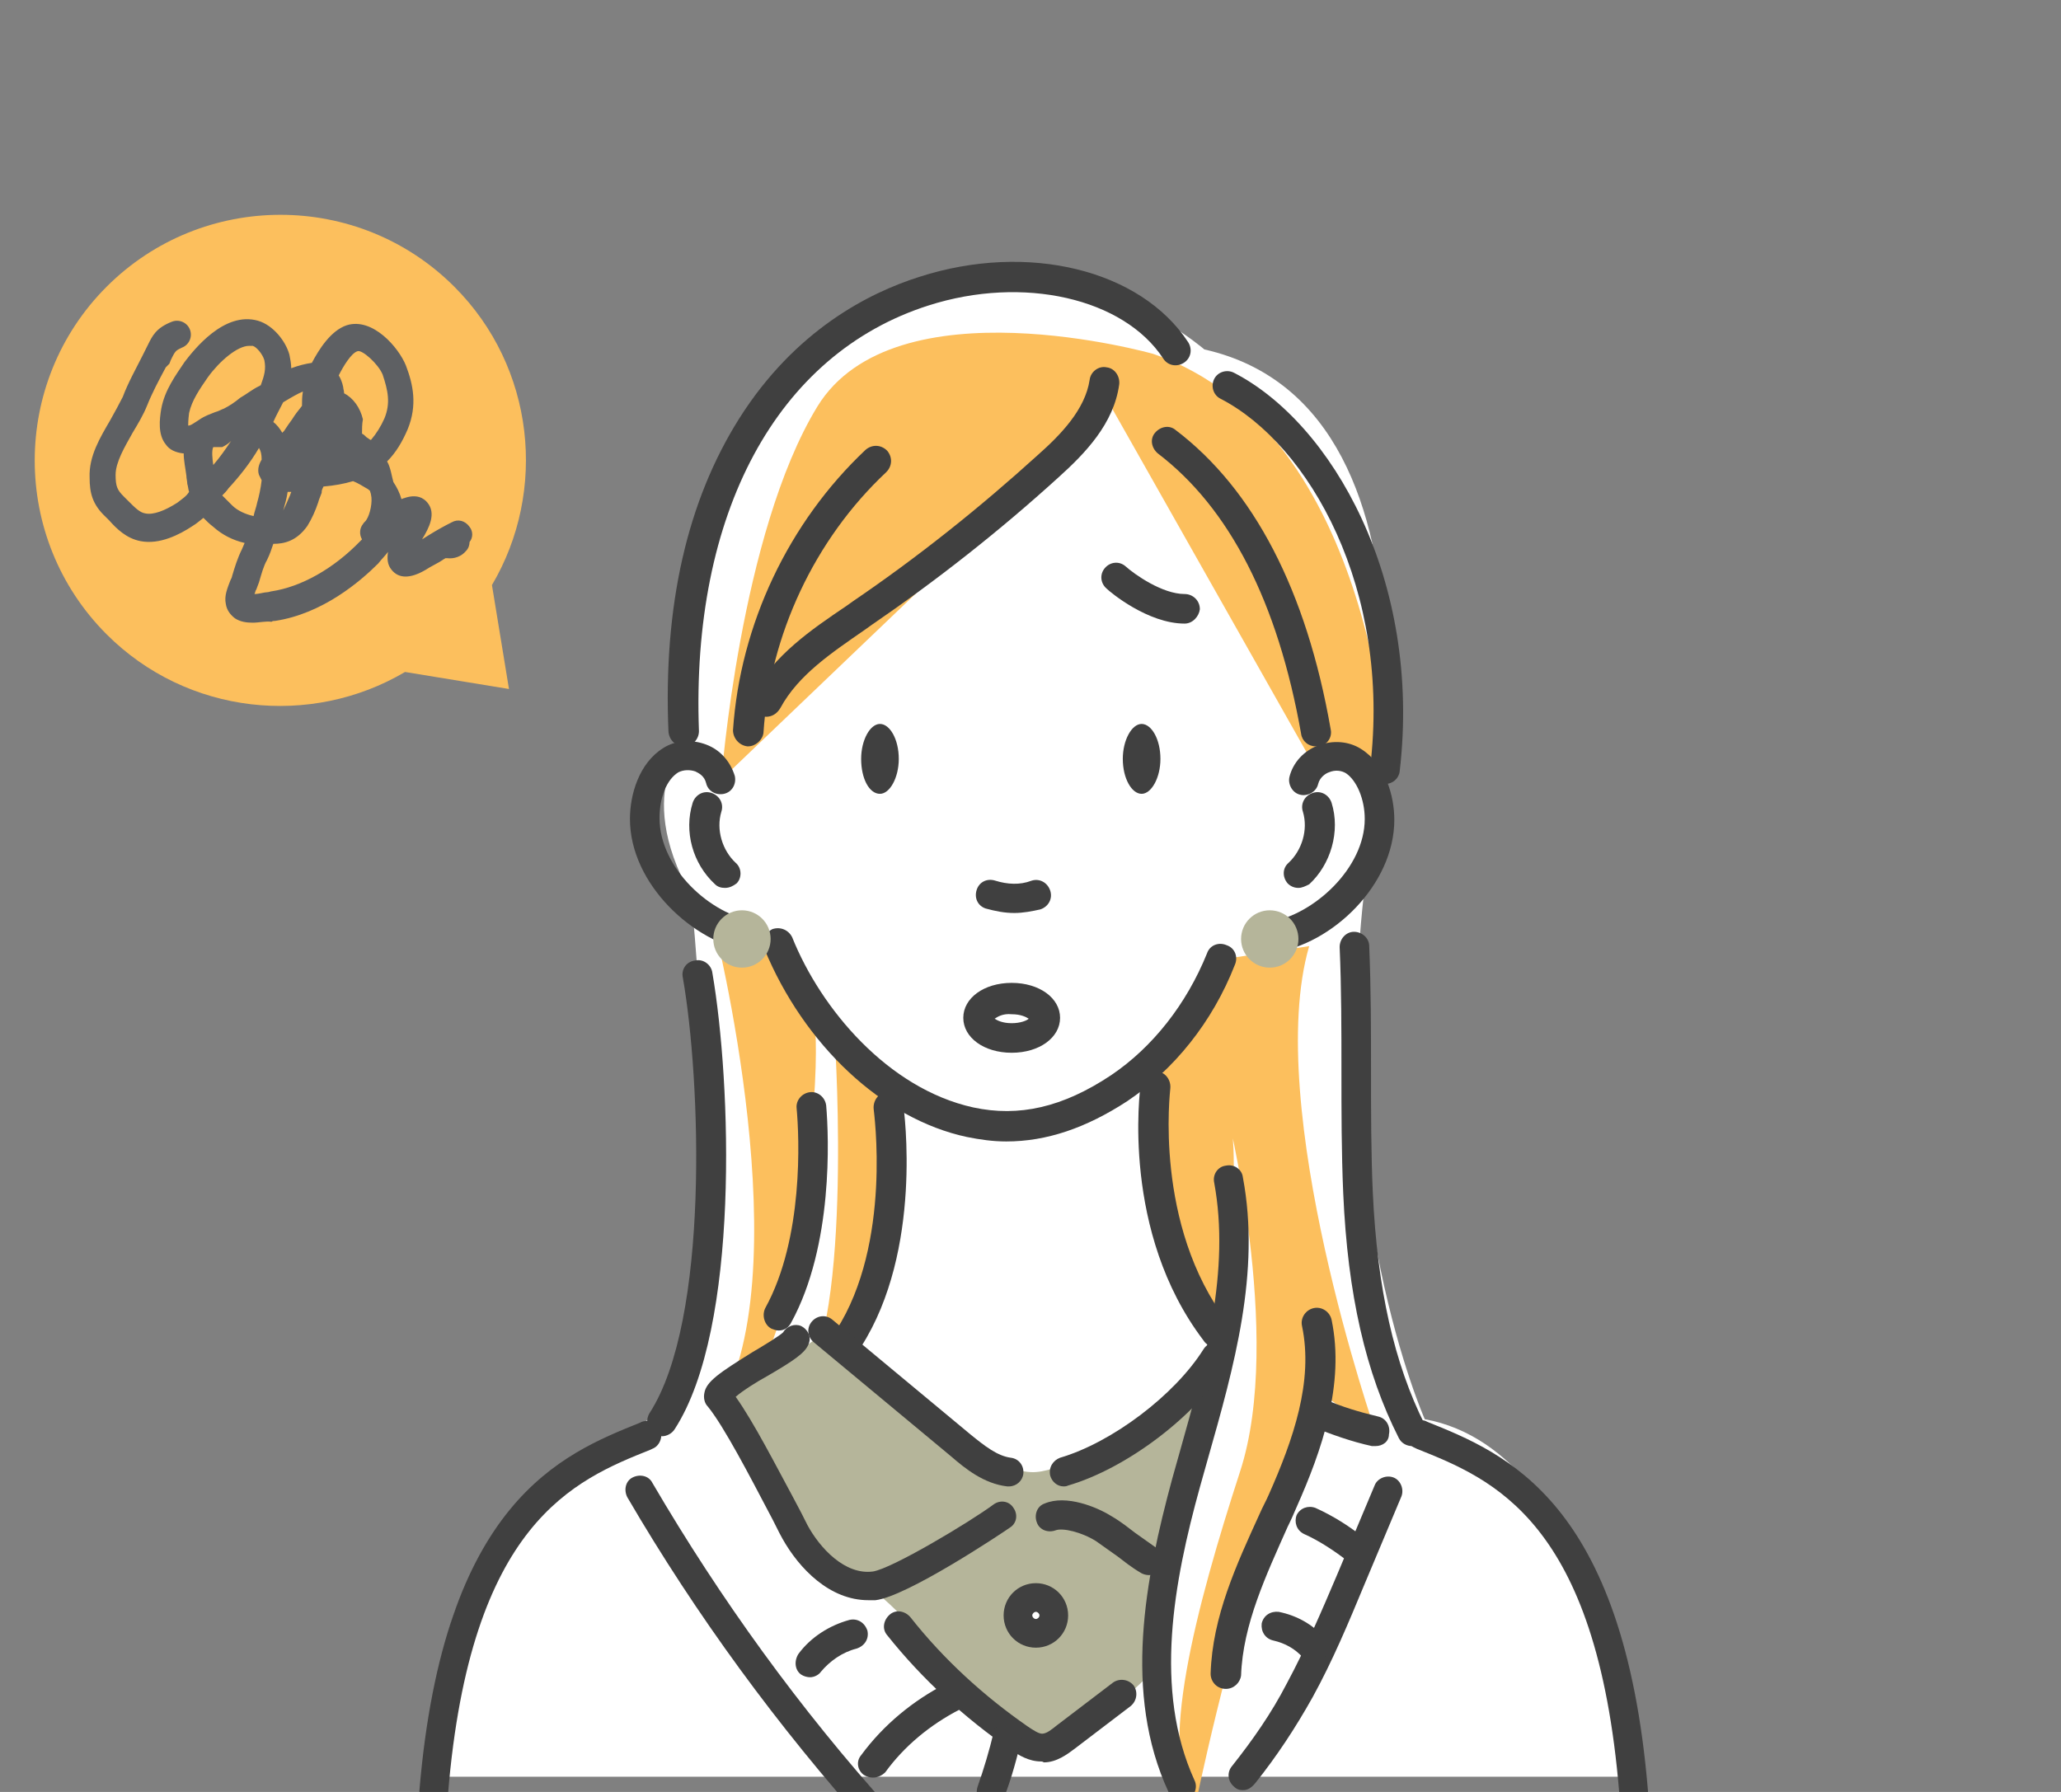
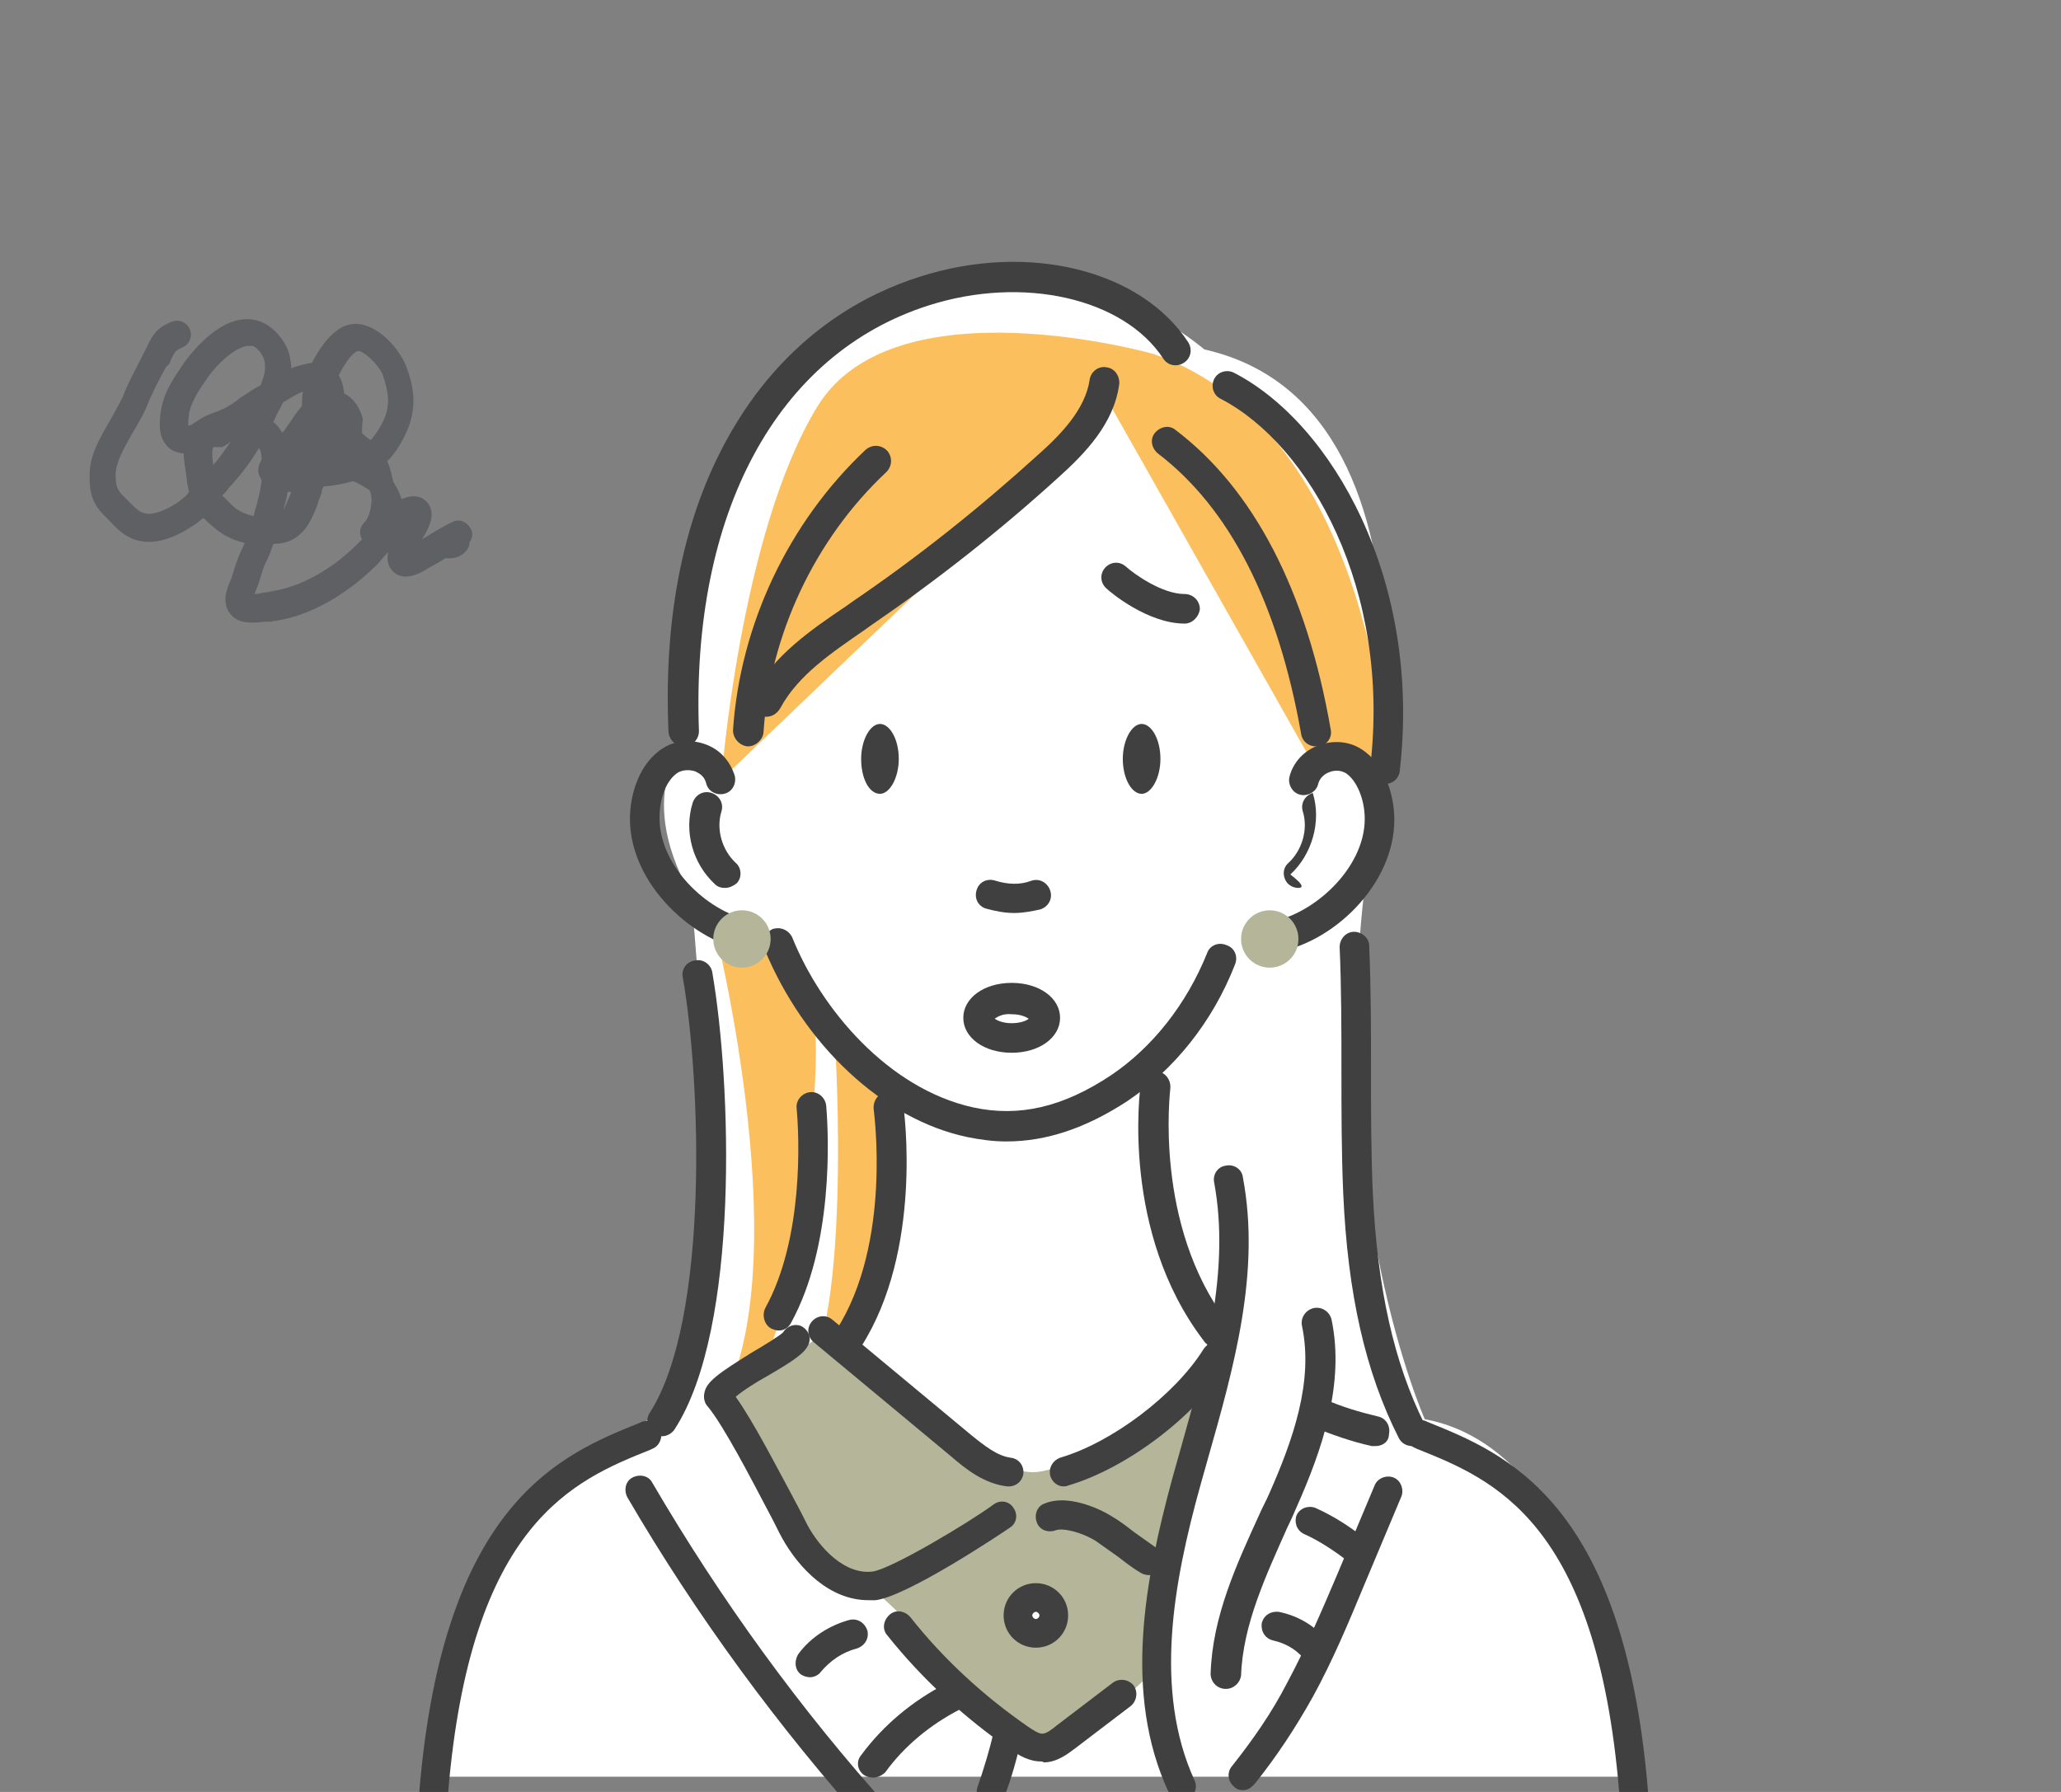
<svg xmlns="http://www.w3.org/2000/svg" xmlns:xlink="http://www.w3.org/1999/xlink" version="1.1" id="レイヤー_1" x="0px" y="0px" viewBox="0 0 230 200" style="enable-background:new 0 0 230 200;" xml:space="preserve">
  <rect x="0" y="0" width="230" height="200" fill="#808080" stroke="none" />
  <style type="text/css">
	.st0{clip-path:url(#SVGID_00000134948719112920460460000017178798915863937688_);}
	.st1{fill:#FFFFFF;}
	.st2{fill:#FCBF5D;}
	.st3{fill:#B5B59A;}
	.st4{fill:#404040;}
	.st5{fill:#FFFFCC;}
	.st6{fill:#5E6063;}
</style>
  <g>
    <defs>
      <rect id="SVGID_1_" width="230" height="200" />
    </defs>
    <clipPath id="SVGID_00000138559242020588439690000008372516735383982208_">
      <use xlink:href="#SVGID_1_" style="overflow:visible;" />
    </clipPath>
    <g style="clip-path:url(#SVGID_00000138559242020588439690000008372516735383982208_);">
      <g>
        <path class="st1" d="M48.8,198.3h134c0,0-4-36.3-23.8-39.9c0,0-11-24.7-6.6-60.3c0,0,11.7-52.4-18-59.1c0,0-27.5-23.8-49.9,6.9     c0,0-10.8,17.7-7.5,36.2c0,0-6.6,5.8,0.1,17.8c0,0,5.5,50-5.2,58.9C71.9,158.7,45.7,167.2,48.8,198.3z" />
      </g>
      <g>
        <path class="st2" d="M128.7,39.5c0,0-28.9-8.2-37.5,5.9S80.5,87,80.5,87L124,45.4l22,38.9l9,2.7C155,87,153.8,48.1,128.7,39.5z" />
      </g>
      <g>
        <path class="st2" d="M93.2,116.7c0,0,2.1,33.1-4.4,38.7c0,0,11.1-8,10.8-29.7l-0.1-4.4L93.2,116.7z" />
      </g>
      <g>
        <path class="st2" d="M79.6,102.9c0,0,10.2,40.1,0.1,55.1c0,0,6.7-0.5,9.7-21.9c2.9-21.4,1.1-23.9,1.1-23.9l-2.7-6.6L79.6,102.9z" />
      </g>
      <g>
-         <path class="st2" d="M136.8,123.6c0,0,6.5,25.5,1.6,40.6c-4.9,15.1-9.4,31.9-5,37.3c0,0,3.8-18.4,7.7-28.6     c3.9-10.2,6.7-9.7,6.2-17.5l6.2,4.4c0,0-12.6-36.3-7.4-54.2l-9.9,1.5l-7.3,14.3c0,0,1.9,28.2,7.3,28.1     C136.2,149.5,139.1,127.1,136.8,123.6z" />
-       </g>
+         </g>
      <g>
        <path class="st3" d="M91.1,149.4l-9.9,7c0,0,11.7,21.1,14.8,20.6c3.1-0.5,16.4,18.3,19.6,18.9c3.2,0.6,13.3-9.6,13.3-9.6     l6.7-34.8c0,0-13.4,12.3-20,12.8C109,164.8,91.1,149.4,91.1,149.4z" />
      </g>
      <g>
        <path class="st4" d="M76.3,83.3c-0.9,0-1.6-0.7-1.7-1.6c-0.6-14.1,2.1-25.8,7.9-35c6.2-9.8,14.4-14,20.1-15.8     c12.1-3.9,24.7-0.8,30,7.3c0.5,0.8,0.3,1.8-0.5,2.3c-0.8,0.5-1.8,0.3-2.3-0.5c-4.4-6.7-15.6-9.3-26.2-5.9     C86.7,39.5,77.1,57.3,78,81.6C78,82.5,77.3,83.3,76.3,83.3C76.4,83.3,76.4,83.3,76.3,83.3z" />
      </g>
      <g>
        <path class="st5" d="M128.9,121.4L128.9,121.4C128.9,121.3,128.9,121.3,128.9,121.4z" />
      </g>
      <g>
        <path class="st4" d="M153.5,161.4c-0.1,0-0.3,0-0.4,0c-2.3-0.5-4.5-1.3-6.5-2.1c-0.8-0.4-1.2-1.3-0.9-2.2     c0.4-0.8,1.3-1.2,2.2-0.9c1.8,0.8,3.8,1.4,5.9,1.9c0.9,0.2,1.4,1.1,1.2,2C155,160.9,154.3,161.4,153.5,161.4z" />
      </g>
      <g>
        <path class="st4" d="M135.6,150.3c-0.5,0-1-0.2-1.3-0.7c-9.2-12.1-7.1-27.9-7-28.6c0.1-0.9,1-1.5,1.9-1.4c0.9,0.1,1.5,1,1.4,1.9     c0,0.2-1.9,15.2,6.4,26.1c0.6,0.7,0.4,1.8-0.3,2.3C136.3,150.2,136,150.3,135.6,150.3z" />
      </g>
      <g>
        <path class="st4" d="M94.7,151.1c-0.3,0-0.6-0.1-0.9-0.3c-0.8-0.5-1-1.5-0.5-2.3c6.3-9.8,4.2-24.5,4.2-24.7     c-0.1-0.9,0.5-1.8,1.4-1.9c0.9-0.1,1.8,0.5,1.9,1.4c0.1,0.7,2.2,16.2-4.7,27C95.8,150.8,95.3,151.1,94.7,151.1z" />
      </g>
      <g>
        <path class="st4" d="M141.9,106.2c-0.8,0-1.5-0.6-1.6-1.4c-0.1-0.9,0.5-1.8,1.4-1.9c4.9-0.8,10.6-6,10.6-11.5     c0-2.2-0.9-4.3-2.1-5.1c-0.5-0.3-1.2-0.4-1.9-0.1c-0.3,0.1-1,0.5-1.2,1.3c-0.2,0.9-1.2,1.4-2,1.2c-0.9-0.2-1.4-1.2-1.2-2     c0.4-1.6,1.6-2.9,3.2-3.5c1.6-0.6,3.4-0.5,4.8,0.4c2.7,1.7,3.7,5.2,3.7,7.9c0,7.3-7,13.9-13.4,14.8     C142,106.2,141.9,106.2,141.9,106.2z" />
      </g>
      <g>
        <path class="st4" d="M154.6,87.5c-0.1,0-0.1,0-0.2,0c-0.9-0.1-1.6-0.9-1.5-1.8c2.4-19.9-6.8-36.1-16.7-41.2     c-0.8-0.4-1.1-1.4-0.7-2.2c0.4-0.8,1.4-1.1,2.2-0.7c10.9,5.6,21,23.1,18.5,44.5C156.1,86.9,155.4,87.5,154.6,87.5z" />
      </g>
      <g>
-         <path class="st4" d="M144.9,99.1c-0.5,0-0.9-0.2-1.2-0.5c-0.6-0.7-0.6-1.7,0.1-2.3c1.5-1.4,2.2-3.7,1.6-5.7     c-0.3-0.9,0.2-1.8,1.1-2.1c0.9-0.3,1.8,0.2,2.1,1.1c1,3.2-0.1,6.9-2.5,9.1C145.7,98.9,145.3,99.1,144.9,99.1z" />
+         <path class="st4" d="M144.9,99.1c-0.5,0-0.9-0.2-1.2-0.5c-0.6-0.7-0.6-1.7,0.1-2.3c1.5-1.4,2.2-3.7,1.6-5.7     c-0.3-0.9,0.2-1.8,1.1-2.1c1,3.2-0.1,6.9-2.5,9.1C145.7,98.9,145.3,99.1,144.9,99.1z" />
      </g>
      <g>
        <path class="st4" d="M84,106.2c-0.1,0-0.2,0-0.3,0c-6.3-1-13.4-7.5-13.4-14.8c0-2.7,1-6.2,3.7-7.9c1.4-0.9,3.2-1,4.8-0.4     c1.6,0.6,2.7,1.9,3.2,3.5c0.2,0.9-0.3,1.8-1.2,2c-0.9,0.2-1.8-0.3-2-1.2c-0.2-0.8-0.8-1.1-1.2-1.3c-0.6-0.2-1.3-0.2-1.9,0.1     c-1.3,0.8-2.1,2.8-2.1,5.1c0,5.6,5.7,10.8,10.6,11.5c0.9,0.1,1.5,1,1.4,1.9C85.5,105.6,84.8,106.2,84,106.2z" />
      </g>
      <g>
        <path class="st4" d="M80.9,99.1c-0.4,0-0.8-0.1-1.1-0.4c-2.5-2.3-3.5-5.9-2.5-9.1c0.3-0.9,1.2-1.4,2.1-1.1     c0.9,0.3,1.4,1.2,1.1,2.1c-0.6,2,0.1,4.3,1.6,5.7c0.7,0.6,0.7,1.7,0.1,2.3C81.8,98.9,81.4,99.1,80.9,99.1z" />
      </g>
      <g>
        <path class="st4" d="M113.2,101.9c-1.1,0-2.1-0.2-3.2-0.5c-0.9-0.3-1.3-1.2-1-2.1c0.3-0.9,1.2-1.3,2.1-1c1.3,0.4,2.7,0.5,4,0     c0.9-0.3,1.8,0.2,2.1,1.1c0.3,0.9-0.2,1.8-1.1,2.1C115.2,101.7,114.2,101.9,113.2,101.9z" />
      </g>
      <g>
        <path class="st4" d="M112.3,127.4c-1.5,0-2.9-0.2-4.4-0.5c-9.4-2-18.2-10.3-22.6-21c-0.3-0.9,0.1-1.8,0.9-2.2     c0.9-0.3,1.8,0.1,2.2,0.9c3.2,8,10.7,16.9,20.2,19c5.1,1.1,10,0,15.4-3.6c4.6-3.1,8.4-7.9,10.7-13.6c0.3-0.9,1.3-1.3,2.2-0.9     c0.9,0.3,1.3,1.3,0.9,2.2c-2.5,6.4-6.8,11.7-12,15.2C121.2,125.9,116.8,127.4,112.3,127.4z" />
      </g>
      <g>
        <path class="st4" d="M100.3,84.7c0,2.1-1,3.9-2.1,3.9c-1.2,0-2.1-1.7-2.1-3.9c0-2.1,1-3.9,2.1-3.9     C99.3,80.8,100.3,82.5,100.3,84.7z" />
      </g>
      <g>
        <path class="st4" d="M129.5,84.7c0,2.1-1,3.9-2.1,3.9s-2.1-1.7-2.1-3.9c0-2.1,1-3.9,2.1-3.9S129.5,82.5,129.5,84.7z" />
      </g>
      <g>
        <path class="st4" d="M146.8,83.3c-0.8,0-1.5-0.6-1.6-1.4c-2.6-14.7-8-25.2-16-31.3c-0.7-0.6-0.9-1.6-0.3-2.3     c0.6-0.7,1.6-0.9,2.3-0.3c8.7,6.6,14.6,17.9,17.3,33.4c0.2,0.9-0.4,1.8-1.4,1.9C147,83.3,146.9,83.3,146.8,83.3z" />
      </g>
      <g>
        <path class="st4" d="M85.5,80c-0.3,0-0.5-0.1-0.8-0.2c-0.8-0.4-1.1-1.5-0.7-2.3c2.4-4.4,6.5-7.2,10.5-9.9l0.7-0.5     c7.2-4.9,14.1-10.4,20.6-16.3c2.6-2.3,5.3-5.1,5.8-8.4c0.1-0.9,1-1.6,1.9-1.4c0.9,0.1,1.5,1,1.4,1.9c-0.6,4.4-3.8,7.7-6.8,10.4     c-6.6,6-13.6,11.5-20.9,16.5l-0.7,0.5c-3.6,2.5-7.4,5-9.4,8.7C86.7,79.7,86.1,80,85.5,80z" />
      </g>
      <g>
        <path class="st4" d="M83.5,83.3c0,0-0.1,0-0.1,0c-0.9-0.1-1.6-0.9-1.6-1.8c0.8-11.8,6.2-23.2,14.8-31.3c0.7-0.6,1.7-0.6,2.4,0.1     c0.6,0.7,0.6,1.7-0.1,2.4c-8,7.5-13,18.2-13.7,29.1C85.1,82.6,84.3,83.3,83.5,83.3z" />
      </g>
      <g>
        <path class="st4" d="M182.3,201.6c-0.8,0-1.5-0.6-1.6-1.5c-2.5-30.4-14.1-35-22.6-38.4l-0.2-0.1c-0.8-0.3-1.2-1.3-0.9-2.1     c0.3-0.8,1.3-1.2,2.1-0.9l0.2,0.1c8.7,3.5,21.9,8.8,24.6,41.1c0.1,0.9-0.6,1.7-1.5,1.7C182.4,201.6,182.4,201.6,182.3,201.6z" />
      </g>
      <g>
        <path class="st4" d="M48.4,201.6c0,0-0.1,0-0.1,0c-0.9-0.1-1.5-0.8-1.5-1.7c2.7-32.3,15.9-37.6,24.6-41.1l0.2-0.1     c0.8-0.3,1.8,0.1,2.1,0.9c0.3,0.8-0.1,1.8-0.9,2.1l-0.2,0.1c-8.5,3.4-20.1,8.1-22.6,38.4C49.9,201,49.2,201.6,48.4,201.6z" />
      </g>
      <g>
        <path class="st4" d="M157.6,161.4c-0.6,0-1.2-0.3-1.5-0.9c-3.7-7.3-5.7-16-6.2-27.3c-0.2-4.6-0.2-9.2-0.2-13.7     c0-4.5,0-9.2-0.2-13.8c0-0.9,0.7-1.7,1.6-1.7c0.9,0,1.7,0.7,1.7,1.6c0.2,4.7,0.2,9.4,0.2,13.9c0,4.5,0,9.1,0.2,13.6     c0.5,10.8,2.4,19.1,5.8,25.9c0.4,0.8,0.1,1.8-0.7,2.2C158.1,161.3,157.8,161.4,157.6,161.4z" />
      </g>
      <g>
        <path class="st4" d="M73.9,160.3c-0.3,0-0.6-0.1-0.9-0.3c-0.8-0.5-1-1.5-0.5-2.3c6.7-10.4,5.7-37.2,3.7-48.6     c-0.2-0.9,0.4-1.8,1.4-1.9c0.9-0.2,1.8,0.5,1.9,1.4c2.1,12.2,3.1,39.6-4.2,50.9C75,160,74.4,160.3,73.9,160.3z" />
      </g>
      <g>
        <path class="st4" d="M86.9,148.5c-0.3,0-0.5-0.1-0.8-0.2c-0.8-0.4-1.1-1.5-0.7-2.3c4.3-7.8,3.8-19.1,3.5-22.3     c-0.1-0.9,0.6-1.7,1.5-1.8c0.9-0.1,1.7,0.6,1.8,1.5c0.3,3.5,0.8,15.6-3.9,24.2C88,148.2,87.5,148.5,86.9,148.5z" />
      </g>
      <g>
        <path class="st4" d="M131.9,201c-0.6,0-1.2-0.4-1.5-1c-5.1-11-2.6-23.8,0.4-34.9c0.3-1.1,0.6-2.1,0.9-3.2     c2.8-9.9,5.6-20.1,3.8-29.9c-0.2-0.9,0.4-1.8,1.3-1.9c0.9-0.2,1.8,0.4,1.9,1.3c2,10.6-1,21.2-3.9,31.4c-0.3,1.1-0.6,2.1-0.9,3.2     c-2.9,10.5-5.2,22.6-0.6,32.7c0.4,0.8,0,1.8-0.8,2.2C132.3,200.9,132.1,201,131.9,201z" />
      </g>
      <g>
        <path class="st4" d="M136.8,188.5C136.8,188.5,136.8,188.5,136.8,188.5c-1,0-1.7-0.8-1.7-1.7c0.2-6.4,2.9-12.2,5.5-17.9     c0.3-0.7,0.7-1.4,1-2.1c2.7-6.1,5-12.6,3.7-18.8c-0.2-0.9,0.4-1.8,1.3-2c0.9-0.2,1.8,0.4,2,1.3c1.5,7.2-1.1,14.6-3.9,20.9     c-0.3,0.7-0.6,1.4-1,2.2c-2.4,5.4-5,10.9-5.2,16.6C138.4,187.8,137.7,188.5,136.8,188.5z" />
      </g>
      <g>
        <path class="st4" d="M112.6,165.9c-0.1,0-0.1,0-0.2,0c-2.6-0.3-4.7-2-6.2-3.3l-15.4-12.8c-0.7-0.6-0.8-1.6-0.2-2.3     c0.6-0.7,1.6-0.8,2.3-0.2l15.4,12.8c1.6,1.3,3,2.4,4.5,2.6c0.9,0.1,1.5,0.9,1.4,1.8C114.1,165.3,113.4,165.9,112.6,165.9z" />
      </g>
      <g>
        <path class="st4" d="M96.9,178.6c-4.3,0-7.7-3.5-9.6-6.9c-0.4-0.7-0.9-1.8-1.5-2.9c-2-3.8-5-9.6-6.8-11.8c-0.4-0.4-0.5-1-0.4-1.5     c0.2-1.3,1.7-2.3,5.4-4.6c1.2-0.7,3-1.8,3.4-2.2c0.4-0.7,1.3-1,2-0.7c0.8,0.4,1.2,1.3,0.8,2.1c-0.4,0.9-1.5,1.7-4.6,3.5     c-1.1,0.6-2.7,1.6-3.5,2.3c2,2.8,4.5,7.7,6.5,11.4c0.6,1.1,1.1,2.1,1.5,2.9c1.4,2.6,4.2,5.6,7.3,5.2c2.1-0.3,10.8-5.5,13.5-7.5     c0.7-0.5,1.7-0.4,2.2,0.4c0.5,0.7,0.4,1.7-0.4,2.2c-1,0.7-11.5,7.7-15,8.1C97.5,178.6,97.2,178.6,96.9,178.6z" />
      </g>
      <g>
        <path class="st4" d="M116.2,196.6c-1.4,0-2.5-0.7-3.4-1.3c-5.2-3.6-9.9-7.9-13.8-12.8c-0.6-0.7-0.4-1.7,0.3-2.3     c0.7-0.6,1.7-0.4,2.3,0.3c3.7,4.7,8.2,8.8,13.1,12.2c0.6,0.4,1.2,0.8,1.6,0.8c0.5,0,1.1-0.5,1.6-0.9l6.3-4.8     c0.7-0.5,1.7-0.4,2.3,0.3c0.5,0.7,0.4,1.7-0.3,2.3l-6.3,4.8c-0.8,0.6-2,1.5-3.4,1.5C116.3,196.6,116.3,196.6,116.2,196.6z" />
      </g>
      <g>
        <path class="st4" d="M97.4,198.4c-0.3,0-0.7-0.1-1-0.3c-0.7-0.5-0.9-1.5-0.3-2.2c2.5-3.4,5.8-6.1,9.5-8c0.8-0.4,1.8-0.1,2.2,0.7     c0.4,0.8,0.1,1.8-0.7,2.2c-3.3,1.7-6.2,4.1-8.3,7C98.4,198.2,97.9,198.4,97.4,198.4z" />
      </g>
      <g>
        <path class="st4" d="M90.4,187.2c-0.3,0-0.7-0.1-1-0.3c-0.7-0.5-0.8-1.5-0.3-2.3c1.4-1.9,3.5-3.2,5.7-3.8c0.9-0.2,1.7,0.3,2,1.2     c0.2,0.9-0.3,1.7-1.2,2c-1.6,0.4-3,1.4-4,2.6C91.4,186.9,90.9,187.2,90.4,187.2z" />
      </g>
      <g>
        <path class="st4" d="M110.6,201.6c-0.2,0-0.4,0-0.6-0.1c-0.8-0.3-1.2-1.2-0.9-2.1c0.7-2,1.3-4,1.8-6.1c0.2-0.9,1.1-1.4,1.9-1.2     c0.9,0.2,1.4,1.1,1.2,1.9c-0.5,2.2-1.1,4.4-1.9,6.5C111.9,201.2,111.3,201.6,110.6,201.6z" />
      </g>
      <g>
        <path class="st4" d="M118.7,165.9c-0.7,0-1.3-0.5-1.5-1.2c-0.2-0.9,0.3-1.7,1.1-2c5.8-1.7,12.8-7,16-12.1c0.5-0.8,1.5-1,2.2-0.5     c0.8,0.5,1,1.5,0.5,2.2c-3.6,5.8-11.3,11.6-17.8,13.5C119,165.9,118.8,165.9,118.7,165.9z" />
      </g>
      <g>
        <path class="st4" d="M128.2,175.8c-0.3,0-0.6-0.1-0.8-0.2c-1.2-0.7-1.9-1.3-2.7-1.9c-0.7-0.5-1.4-1-2.4-1.7     c-1.6-1-3.7-1.5-4.5-1.2c-0.8,0.3-1.8,0-2.1-0.9c-0.3-0.8,0-1.8,0.9-2.1c2.4-1,5.8,0.4,7.4,1.4c1.2,0.7,1.9,1.3,2.7,1.9     c0.7,0.5,1.4,1,2.4,1.7c0.8,0.5,1,1.4,0.5,2.2C129.3,175.5,128.8,175.8,128.2,175.8z" />
      </g>
      <g>
        <path class="st1" d="M117.6,180.3c0,1.1-0.9,2-2,2s-2-0.9-2-2c0-1.1,0.9-2,2-2S117.6,179.2,117.6,180.3z" />
        <path class="st4" d="M115.6,183.9c-2,0-3.6-1.6-3.6-3.6c0-2,1.6-3.6,3.6-3.6c2,0,3.6,1.6,3.6,3.6     C119.2,182.3,117.6,183.9,115.6,183.9z M115.6,179.9c-0.2,0-0.4,0.2-0.4,0.4c0,0.2,0.2,0.4,0.4,0.4c0.2,0,0.4-0.2,0.4-0.4     C116,180.1,115.8,179.9,115.6,179.9z" />
      </g>
      <g>
        <path class="st4" d="M98.2,204.6c-0.4,0-0.9-0.2-1.2-0.5c-10.2-11.4-19.3-23.8-27-37c-0.4-0.8-0.2-1.8,0.6-2.2     c0.8-0.4,1.8-0.2,2.2,0.6c7.6,13,16.5,25.3,26.6,36.5c0.6,0.7,0.5,1.7-0.1,2.3C99,204.5,98.6,204.6,98.2,204.6z" />
      </g>
      <g>
        <path class="st4" d="M138.7,199.8c-0.4,0-0.7-0.1-1-0.4c-0.7-0.6-0.8-1.6-0.2-2.3c2.3-2.9,4.4-5.9,6.1-9.2     c2.1-3.9,3.9-8.1,5.6-12.1l4.2-10c0.3-0.8,1.3-1.2,2.1-0.9c0.8,0.3,1.2,1.3,0.9,2.1l-4.2,10c-1.7,4.1-3.5,8.4-5.7,12.4     c-1.9,3.4-4,6.6-6.4,9.6C139.6,199.6,139.2,199.8,138.7,199.8z" />
      </g>
      <g>
        <path class="st4" d="M132.2,69.6c-4.1,0-8.3-3.5-8.7-3.9c-0.7-0.6-0.8-1.6-0.2-2.3c0.6-0.7,1.6-0.8,2.3-0.2l0,0     c1,0.9,4.1,3.1,6.6,3.1c0.9,0,1.7,0.7,1.7,1.7C133.8,68.8,133.1,69.6,132.2,69.6z" />
      </g>
      <g>
        <path class="st4" d="M112.9,117.5c-3.1,0-5.4-1.7-5.4-3.9s2.3-3.9,5.4-3.9c3.1,0,5.4,1.7,5.4,3.9S116,117.5,112.9,117.5z      M111,113.7c0.3,0.2,0.9,0.5,1.9,0.5c1,0,1.7-0.3,1.9-0.5c-0.3-0.2-0.9-0.5-1.9-0.5C111.9,113.1,111.3,113.5,111,113.7z      M115,113.8L115,113.8L115,113.8z" />
      </g>
      <g>
        <path class="st4" d="M151.5,174.6c-0.3,0-0.7-0.1-1-0.3c-1.6-1.2-3.2-2.3-5-3.1c-0.8-0.4-1.1-1.3-0.8-2.1     c0.4-0.8,1.3-1.1,2.1-0.8c2,0.9,3.9,2.1,5.6,3.5c0.7,0.5,0.8,1.6,0.3,2.3C152.5,174.4,152,174.6,151.5,174.6z" />
      </g>
      <g>
        <path class="st4" d="M146.6,185.5c-0.4,0-0.9-0.2-1.2-0.5c-0.9-1-2-1.6-3.3-1.9c-0.9-0.2-1.4-1-1.3-1.9c0.2-0.9,1-1.4,1.9-1.3     c2,0.4,3.8,1.4,5.1,2.9c0.6,0.7,0.5,1.7-0.2,2.3C147.4,185.4,147,185.5,146.6,185.5z" />
      </g>
      <g>
        <circle class="st3" cx="141.7" cy="104.8" r="3.2" />
      </g>
      <g>
        <circle class="st3" cx="82.8" cy="104.8" r="3.2" />
      </g>
      <g>
-         <path class="st2" d="M11.9,32c-10.7,10.7-10.7,28.1,0,38.8c9,9,22.8,10.4,33.3,4.2l11.6,1.9l-1.9-11.6     c6.2-10.5,4.8-24.3-4.2-33.3C40,21.3,22.6,21.3,11.9,32z" />
-       </g>
+         </g>
      <g>
        <path class="st6" d="M28.2,69.5c-0.7,0-1.4-0.1-2-0.5c-0.5-0.4-0.9-0.9-1-1.6c-0.2-0.9,0.2-1.8,0.5-2.6c0.1-0.2,0.2-0.4,0.2-0.5     c0.3-1,0.6-2,1.1-3c0.1-0.2,0.2-0.5,0.3-0.7c-1.3-0.3-2.5-0.9-3.5-1.8c-0.4-0.3-0.8-0.7-1.1-1c-0.4,0.3-0.7,0.6-1.2,0.9     c-1.5,1-3.7,2.1-5.8,1.7c-1.6-0.3-2.7-1.4-3.5-2.3c-0.1-0.1-0.3-0.3-0.4-0.4c-1.5-1.4-1.8-2.7-1.8-4.4c-0.1-2.4,1.2-4.5,2.3-6.4     c0.5-0.9,1-1.8,1.4-2.6c0.6-1.6,1.5-3.2,2.2-4.6l0.3-0.6c0.1-0.2,0.2-0.4,0.3-0.6c0.5-1,0.9-1.9,2.7-2.6c0.8-0.3,1.7,0.1,2,0.9     c0.3,0.8-0.1,1.7-0.9,2c-0.6,0.3-0.7,0.3-1.1,1.1c-0.1,0.2-0.2,0.4-0.3,0.7L18.5,41c-0.8,1.5-1.5,2.8-2.1,4.3c-0.4,1-1,2-1.6,3     c-0.9,1.6-1.9,3.3-1.9,4.7c0,1.3,0.2,1.7,0.9,2.4c0.2,0.2,0.3,0.3,0.5,0.5c0.8,0.8,1.3,1.3,1.9,1.4c0.9,0.2,2.2-0.3,3.6-1.2     c0.5-0.4,1-0.7,1.3-1.2c-0.1-0.3-0.1-0.6-0.2-0.9c0-0.3-0.1-0.6-0.1-0.9c-0.1-0.8-0.3-1.7-0.3-2.5c0,0-0.1,0-0.1,0     c-0.8-0.1-1.5-0.4-1.9-1c-0.9-1.1-0.7-2.8-0.5-4c0.4-2.1,1.6-3.7,2.6-5.2c1-1.3,4.4-5.7,8.2-4.6c1.7,0.5,3.1,2.3,3.5,3.8     c0.1,0.5,0.2,1,0.2,1.5c0.8-0.3,1.6-0.5,2.3-0.6c0.8-1.5,2.1-3.6,3.9-4.2c2.9-0.9,5.8,2.5,6.6,4.5c0.8,2.1,1.3,4.4,0.2,7.1     c-0.6,1.4-1.3,2.6-2.3,3.6c0.4,0.7,0.5,1.6,0.7,2.3c0.4,0.6,0.7,1.2,0.9,1.9c0.1,0,0.2-0.1,0.3-0.1c1.4-0.5,2.2,0,2.6,0.5     c1,1.2,0.2,2.8-0.6,4.1c0.3-0.2,0.5-0.3,0.8-0.5c0.8-0.5,1.7-1,2.5-1.4c0.7-0.4,1.5-0.2,2,0.5c0.4,0.5,0.4,1.2,0,1.7     c0,0.3-0.1,0.7-0.4,1c-0.5,0.6-1.3,0.9-2.1,0.8c-0.1,0-0.1,0-0.2,0c-0.1,0.1-0.2,0.1-0.3,0.2c-0.6,0.4-1.3,0.7-1.9,1.1     c-1.7,1-3,1-3.8,0c-0.5-0.6-0.5-1.3-0.4-2c-0.3,0.4-0.7,0.8-1.1,1.3c-2,2-6.2,5.6-11.5,6.4c-0.1,0-0.3,0-0.4,0.1     C29.7,69.3,28.9,69.5,28.2,69.5z M30.5,60.7c-0.2,0.6-0.4,1.2-0.7,1.8c-0.4,0.7-0.6,1.5-0.9,2.5c-0.1,0.3-0.2,0.5-0.3,0.8     c-0.1,0.1-0.1,0.3-0.2,0.5c0.5,0,1.1-0.2,1.4-0.2c0.2,0,0.4-0.1,0.5-0.1c3.3-0.5,6.9-2.5,9.9-5.6c0.1-0.1,0.1-0.1,0.2-0.2     c-0.3-0.5-0.3-1.2,0.1-1.7c0.1-0.2,0.3-0.3,0.4-0.5c0.4-0.6,0.7-2,0.5-2.8c0-0.1-0.1-0.3-0.1-0.4c-0.1-0.1-0.2-0.2-0.4-0.3     c-0.5-0.3-1-0.6-1.5-0.8c-1,0.3-2.1,0.5-3.3,0.6c-0.1,0.2-0.2,0.4-0.2,0.6l0,0.1c-0.1,0.3-0.3,0.7-0.4,1.1     c-0.3,0.9-0.7,1.8-1.2,2.6C33.1,60.4,31.7,60.7,30.5,60.7z M46.2,58.4L46.2,58.4L46.2,58.4z M24.8,55.3c0.3,0.3,0.6,0.6,1.1,1.1     c0.6,0.6,1.5,1,2.4,1.2c0.1-0.5,0.3-1,0.4-1.5c0.2-0.7,0.4-1.6,0.5-2.5c-0.1-0.2-0.2-0.4-0.3-0.6c-0.2-0.6,0-1.2,0.3-1.7     c0-0.6-0.1-1-0.3-1.3c-1,1.7-2.2,3.2-3.4,4.5C25.3,54.8,25,55.1,24.8,55.3z M32.1,54.9c-0.1,0.7-0.3,1.4-0.5,2.1     c0,0.1,0,0.2-0.1,0.2c0.3-0.6,0.6-1.3,0.9-2c0-0.1,0.1-0.2,0.1-0.3C32.3,54.9,32.2,54.9,32.1,54.9z M23.8,49.9     C23.8,49.9,23.7,49.9,23.8,49.9c-0.2,0.4-0.1,1.3,0,2c0.7-0.8,1.4-1.8,2-2.7c0,0,0,0,0,0c0,0,0,0-0.1,0.1     c-0.2,0.2-0.5,0.4-0.9,0.6C24.5,49.9,24.1,49.9,23.8,49.9z M23.7,49.9L23.7,49.9L23.7,49.9z M40.4,48.4c0.2,0.1,0.3,0.2,0.5,0.4     l0.3,0.2c0,0,0.1,0.1,0.2,0.1c0.6-0.7,1.1-1.5,1.5-2.4c0.7-1.7,0.4-3.1-0.2-4.9c-0.5-1.2-2.3-2.8-2.8-2.6     c-0.7,0.2-1.6,1.7-2.1,2.7c0.2,0.3,0.4,0.8,0.5,1.3c0,0.2,0.1,0.4,0.1,0.7c1,0.5,1.8,1.6,2.1,2.9C40.4,47.3,40.4,47.9,40.4,48.4z      M30.5,47.1c0.4,0.3,0.7,0.7,1,1.2c0.1-0.1,0.1-0.1,0.2-0.2l0.2-0.3c0.2-0.3,0.4-0.6,0.7-1c0.3-0.5,0.7-1,1.1-1.5     c0-0.5,0-1,0.1-1.6c-0.5,0.2-1.2,0.6-2.2,1.2C31.2,45.7,30.8,46.4,30.5,47.1z M27.8,38.6c-1.3,0-3.3,1.7-4.6,3.5     c-0.9,1.3-1.8,2.6-2.1,4c-0.1,0.8-0.1,1.2-0.1,1.4c0.3,0,0.5-0.2,1-0.5l0.3-0.2c0.6-0.4,1.2-0.6,1.7-0.8c0.4-0.1,0.7-0.3,1-0.4     c0.6-0.3,1.2-0.7,1.8-1.2c0.7-0.4,1.3-0.9,2.1-1.3c0.1,0,0.1-0.1,0.2-0.1c0.4-1.1,0.6-1.8,0.4-2.8c-0.2-0.7-0.9-1.5-1.3-1.6     C28,38.6,27.9,38.6,27.8,38.6z" />
      </g>
    </g>
  </g>
</svg>